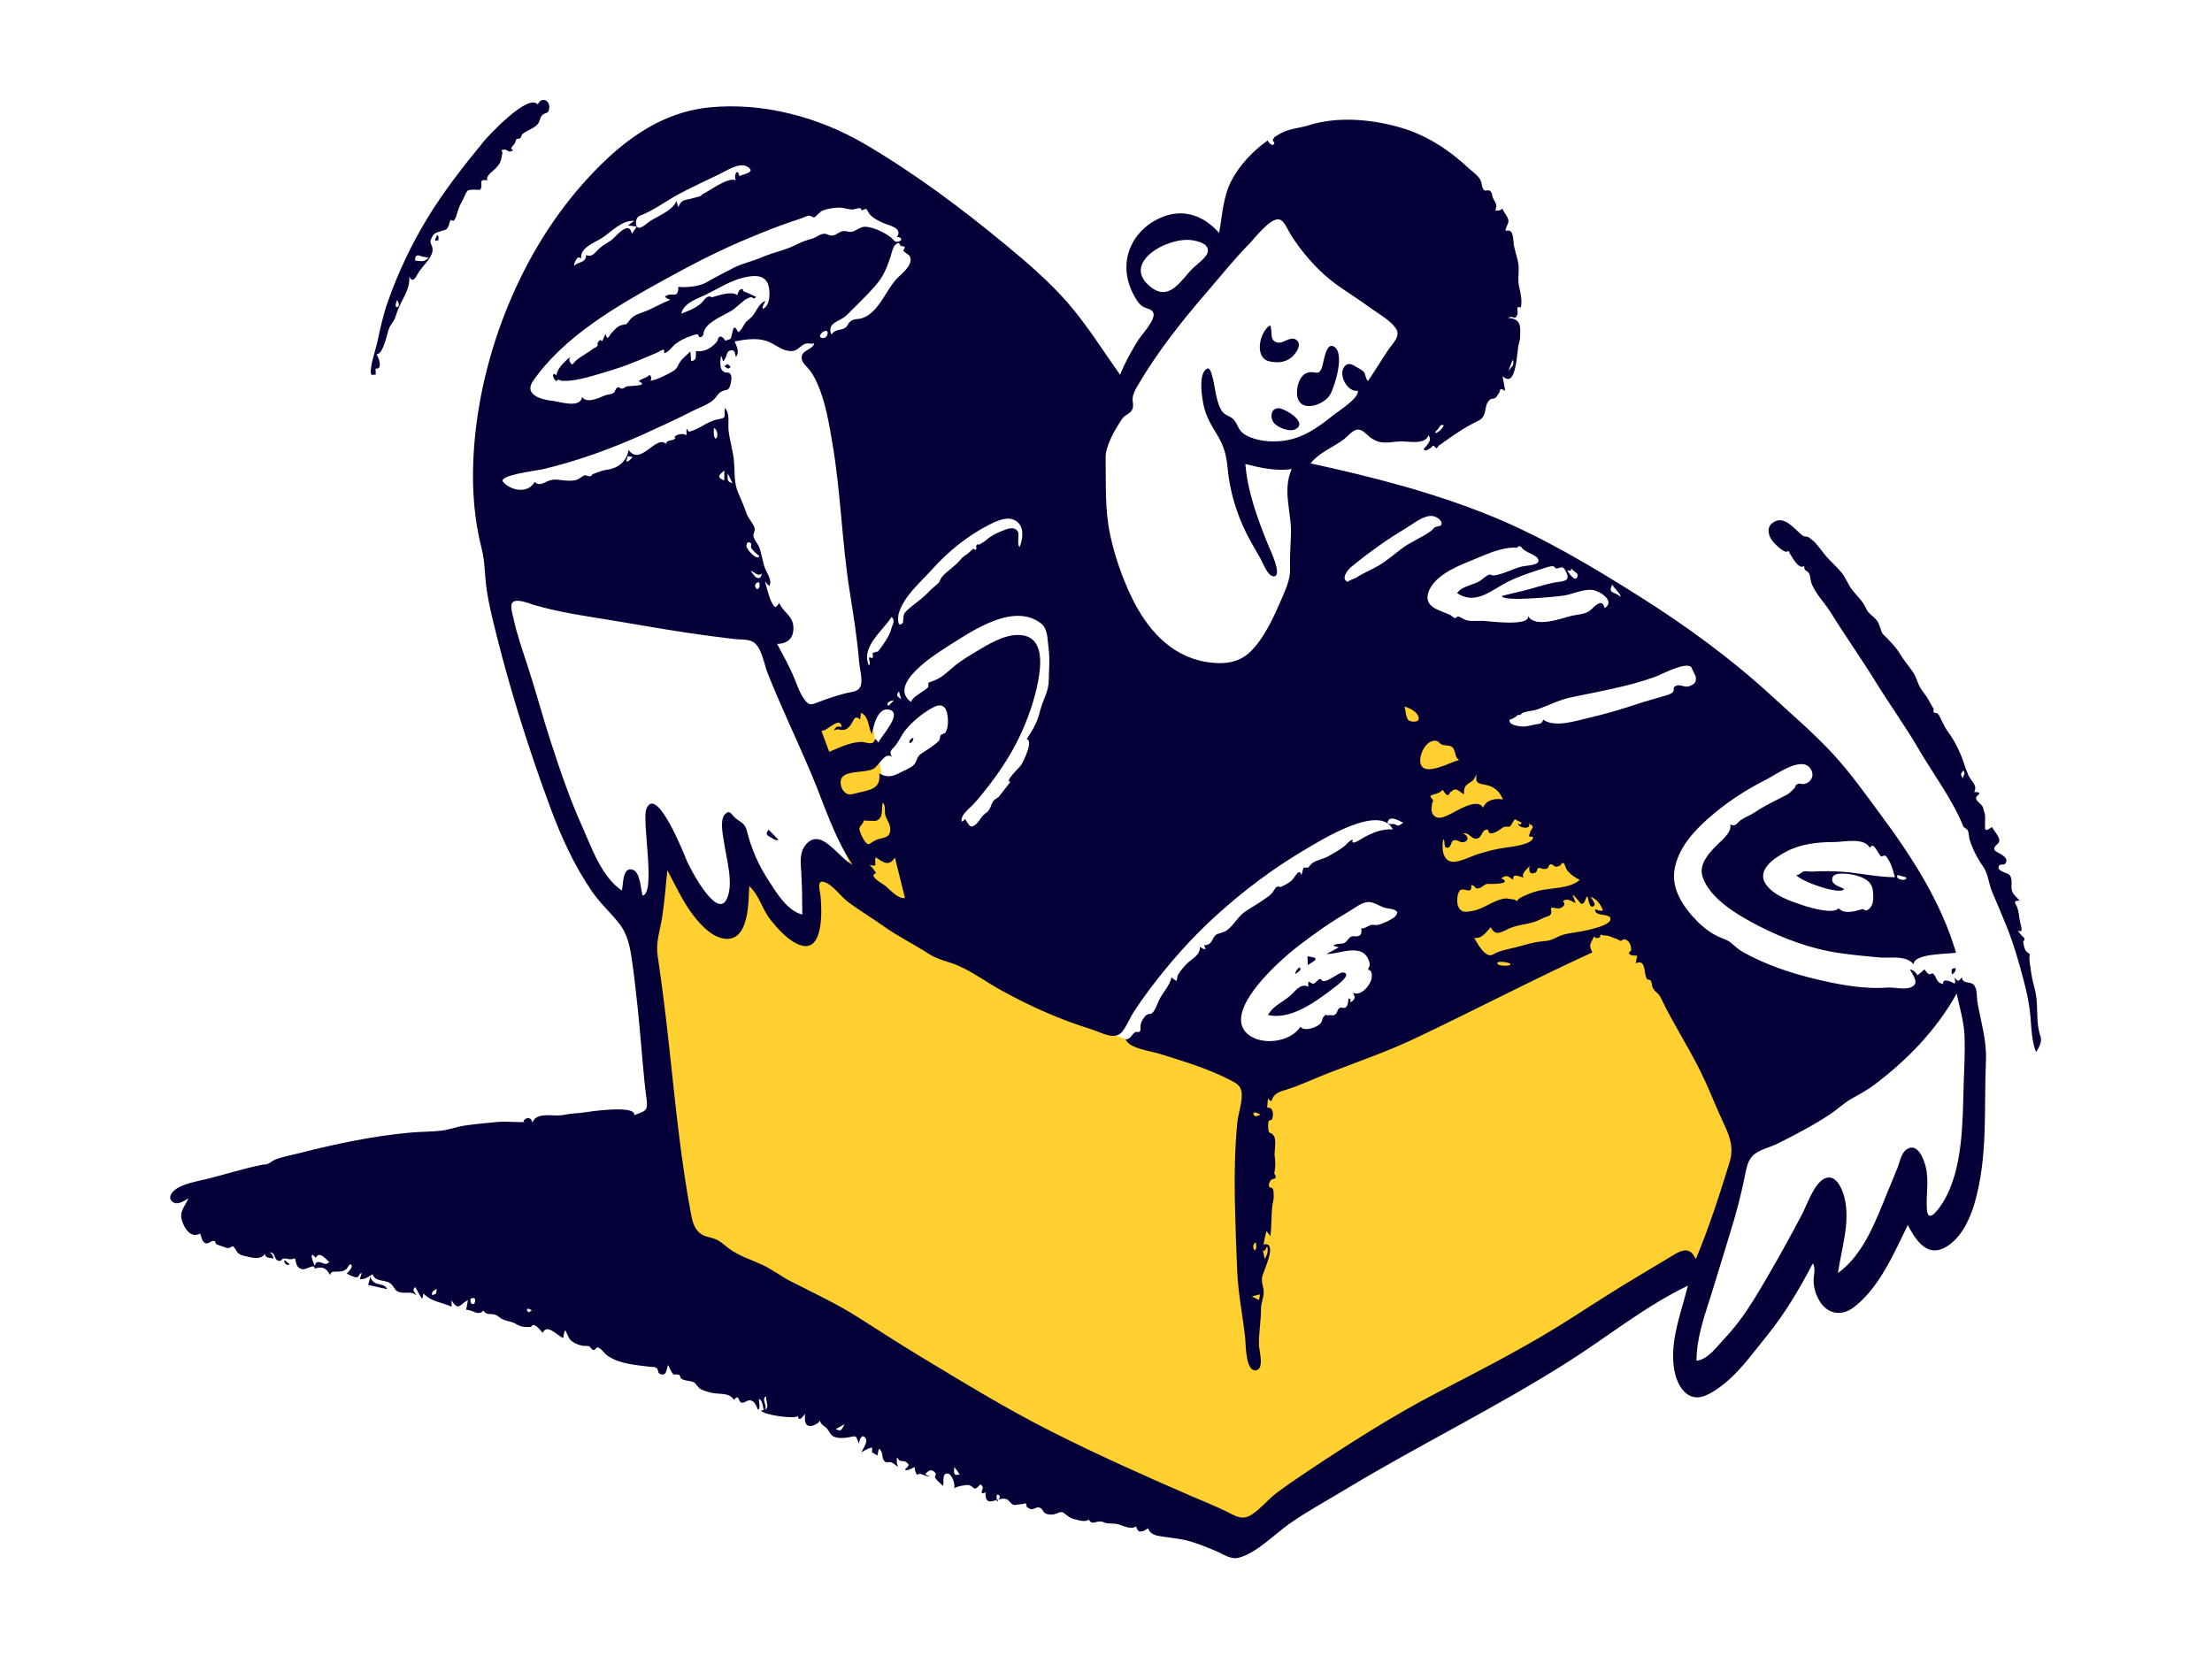
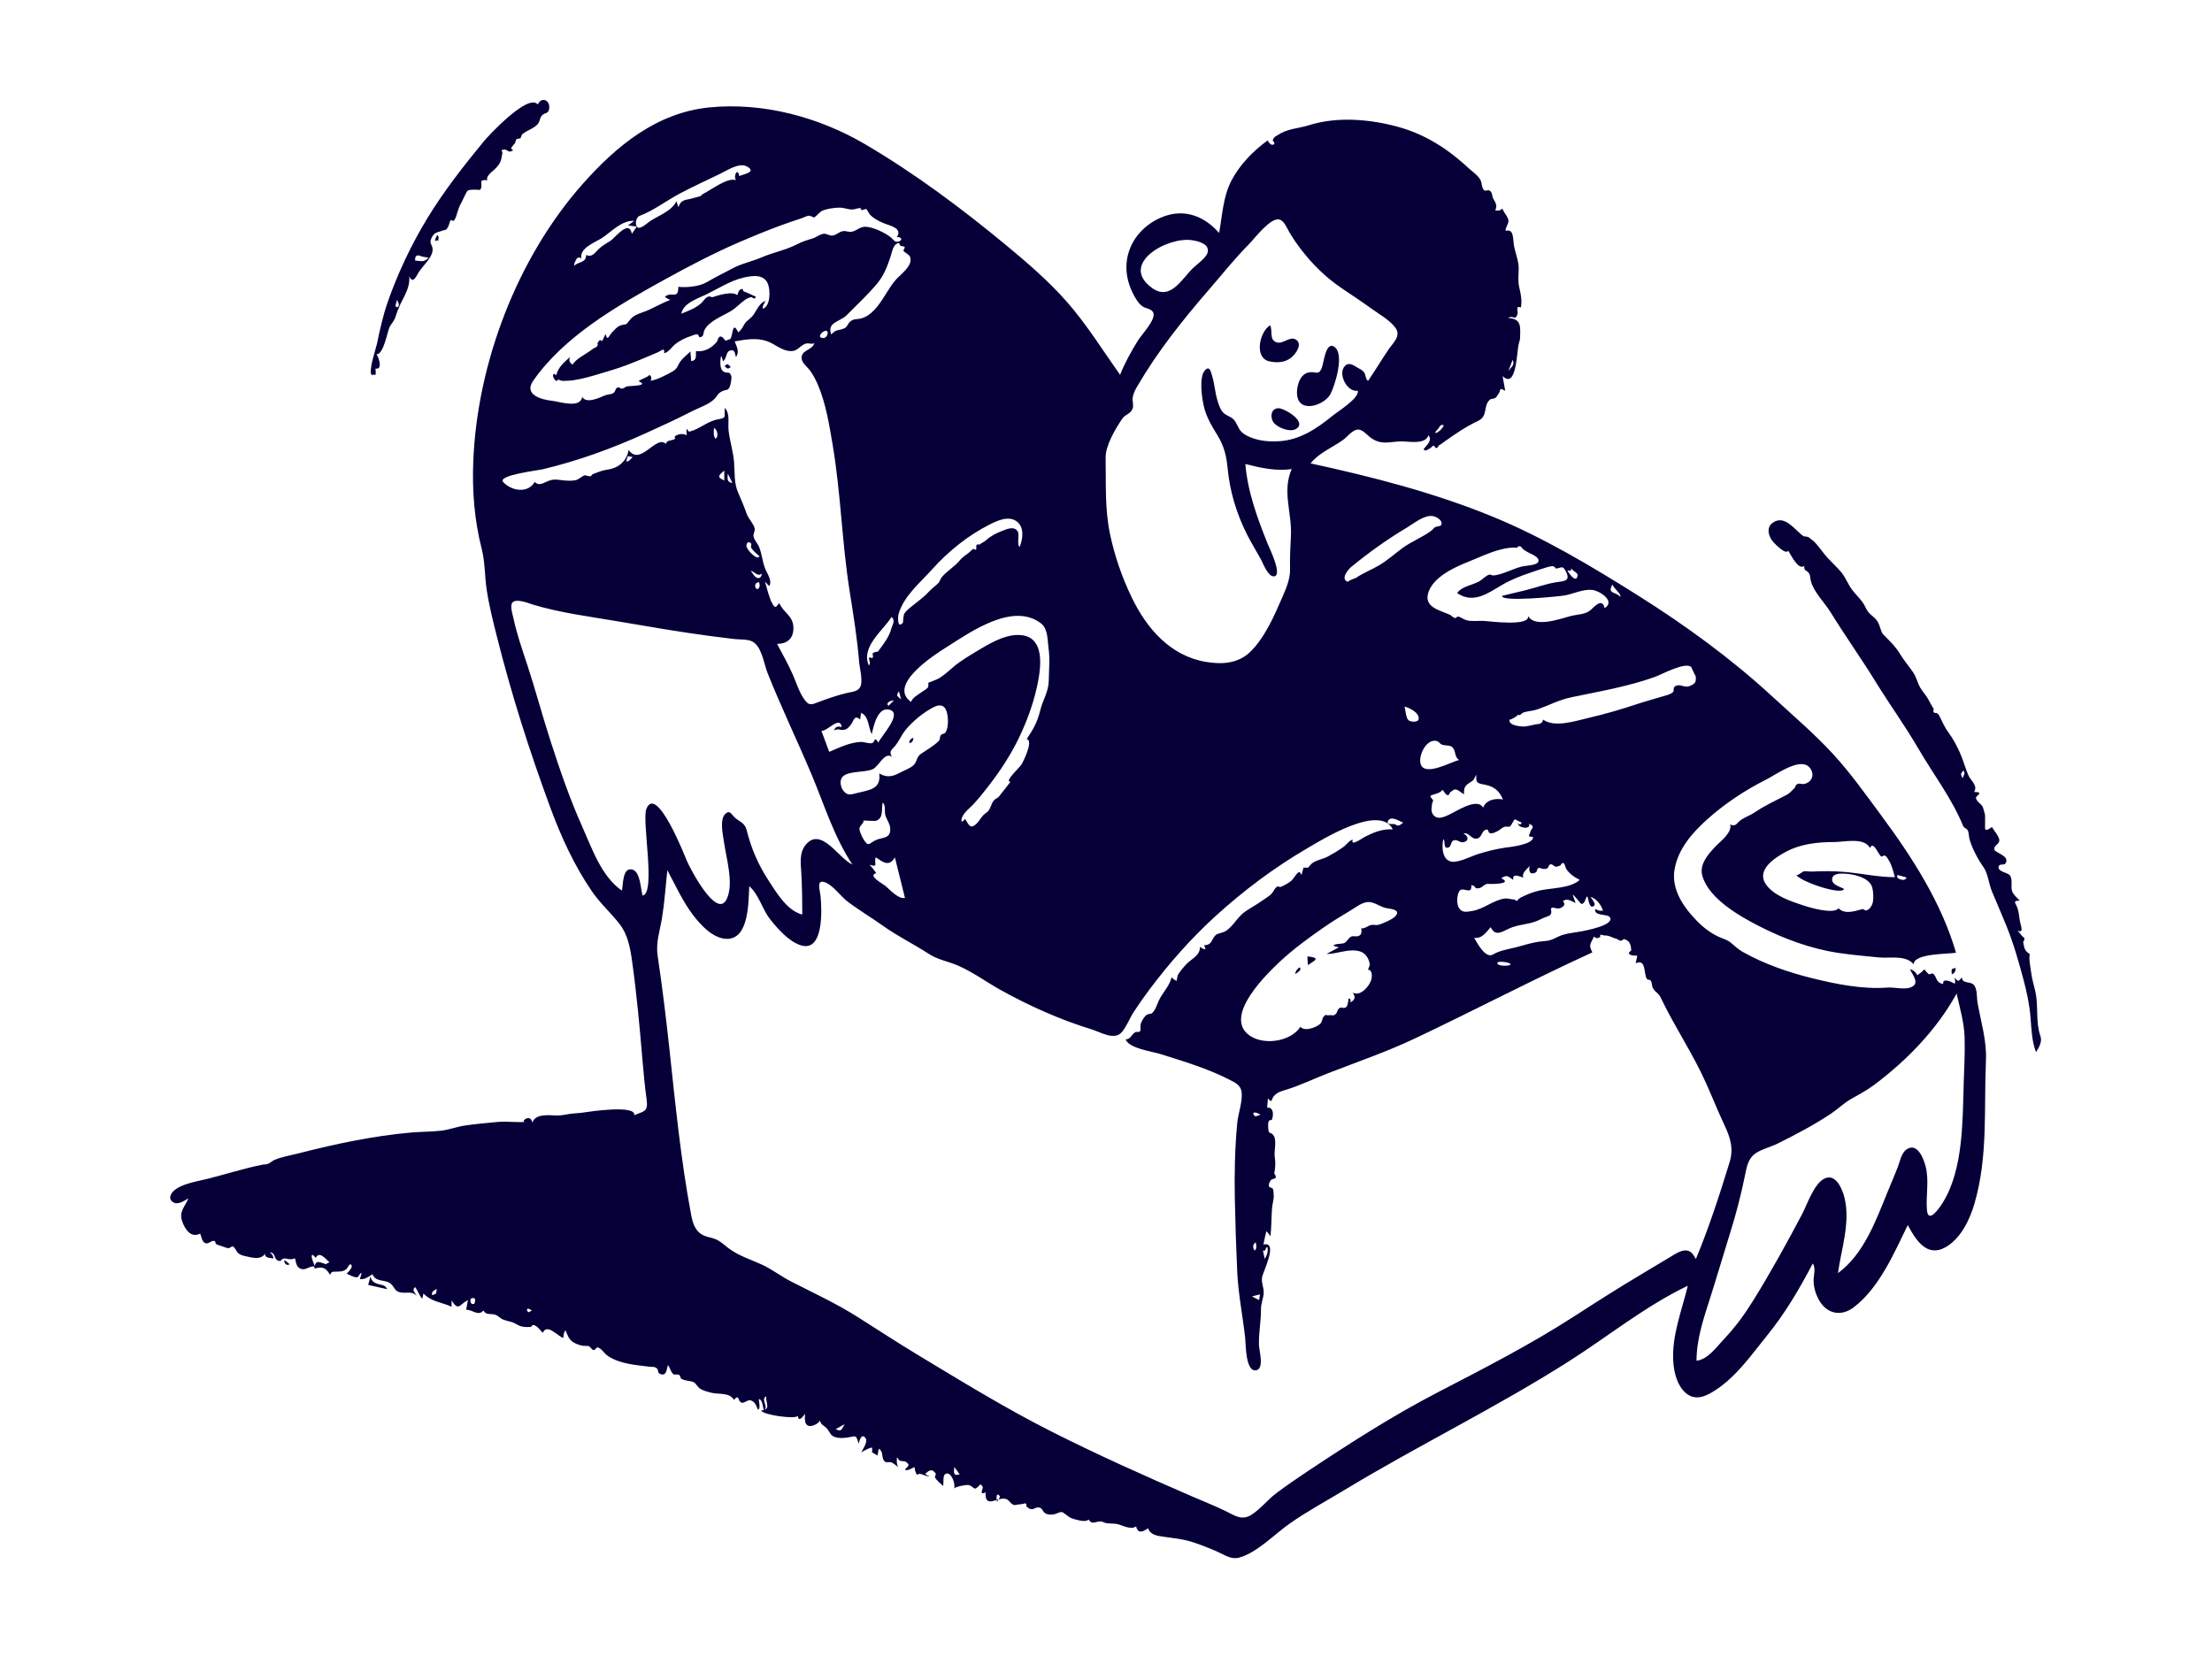
<svg xmlns="http://www.w3.org/2000/svg" width="414" height="310" viewBox="0 0 414 310" fill="none">
-   <path fill-rule="evenodd" clip-rule="evenodd" d="M119.324 170.539C121.317 185.464 123.31 200.39 125.304 215.315L126.913 227.368C127.116 228.889 126.924 231.889 127.699 233.25C127.972 233.731 128.691 233.959 129.219 234.242C131.038 235.217 132.857 236.192 134.676 237.167C150.061 245.414 165.447 253.661 180.831 261.907C195.597 269.822 210.362 277.737 225.127 285.651C226.655 286.47 229.127 288.607 230.776 288.044C232.344 287.509 233.947 286.189 235.37 285.357C238.103 283.758 240.835 282.159 243.568 280.56C260.102 270.886 276.637 261.211 293.171 251.537C299.993 247.545 306.815 243.554 313.637 239.562C315.503 238.47 317.37 237.378 319.237 236.286C320.213 235.715 320.34 235.735 320.724 234.765C322.16 231.141 322.826 226.989 323.842 223.228C324.962 219.084 326.083 214.939 327.203 210.795C327.702 208.946 327.468 208.707 326.653 206.922C325.041 203.388 323.429 199.855 321.817 196.322C318.239 188.481 314.661 180.639 311.082 172.797C309.635 169.626 306.15 167.394 303.641 165.062L264.681 128.848C263.691 127.928 262.701 127.008 261.712 126.088C261.549 131.617 260.455 137.56 262.06 142.901C264.694 151.666 267.327 160.43 269.961 169.195C271.234 173.432 272.507 177.668 273.78 181.904C274.016 182.691 275.456 185.813 275.071 186.505C274.858 186.889 273.039 187.277 272.645 187.426C270.953 188.069 269.261 188.712 267.568 189.355C262.853 191.146 258.137 192.937 253.422 194.728C249.181 196.339 244.94 197.949 240.699 199.56C239.261 200.107 237.572 201.118 236.053 201.034C234.695 200.958 233.15 200.287 231.835 199.949C229.524 199.355 227.212 198.76 224.901 198.165C220.36 196.998 215.819 195.83 211.279 194.663C206.17 193.349 201.856 189.49 197.488 186.635C189.979 181.726 182.469 176.817 174.961 171.908C173.241 170.784 173.235 170.143 172.55 168.091C171.011 163.48 169.471 158.869 167.931 154.258C167.109 151.796 166.098 149.324 165.478 146.803C164.454 142.643 163.846 138.337 163.035 134.131C162.791 132.862 162.546 131.592 162.301 130.323C159.157 131.597 156.012 132.872 152.867 134.146C152.411 134.331 150.19 134.881 149.993 135.334C149.867 135.62 150.528 136.918 150.623 137.196C153.23 144.907 155.838 152.617 158.446 160.327C159.266 162.753 160.086 165.178 160.906 167.603C158.946 164.528 156.986 161.453 155.026 158.378C153.486 163.549 151.946 168.722 150.406 173.894C146.766 169.7 143.125 165.507 139.485 161.313C138.225 165.507 136.965 169.7 135.705 173.894C131.785 168.722 127.864 163.549 123.944 158.378C123.478 161.077 123.012 163.776 122.546 166.474C122.405 167.289 122.433 169.626 121.89 170.271C121.443 170.802 120.155 170.539 119.324 170.539Z" fill="#FFD02F" />
  <path fill-rule="evenodd" clip-rule="evenodd" d="M367.53 202.803C367.31 209.829 367.463 218.95 363.612 225.127C362.99 226.124 360.884 229.229 360.649 226.497C360.419 223.815 361.08 221.159 360.425 218.446C360.075 216.994 358.896 213.823 356.882 215.134C355.856 215.803 355.586 217.453 355.184 218.495C354.59 220.036 353.925 221.552 353.3 223.082C351.116 228.421 348.852 234.792 343.997 238.325C344.633 233.721 346.365 228.806 345.2 224.152C344.804 222.566 343.602 219.67 341.532 220.599C339.515 221.505 338.208 225.545 337.256 227.344C334.37 232.798 331.419 238.15 328.17 243.4C326.536 246.042 324.771 248.455 322.632 250.714C321.295 252.128 319.628 254.516 317.521 254.726C317.521 250.699 318.848 246.809 320.06 243.016C321.364 238.939 322.552 234.826 323.831 230.741C324.941 227.197 325.852 223.68 326.591 220.046C326.897 218.543 327.139 216.987 328.422 216.016C329.575 215.144 331.397 214.729 332.684 214.088C336.061 212.403 339.534 210.586 342.671 208.492C343.959 207.632 345.068 206.522 346.417 205.751C347.954 204.872 349.388 204.133 350.81 203.062C356.945 198.442 362.475 192.759 366.202 185.994C366.807 188.712 367.608 191.368 367.697 194.169C367.787 197.042 367.621 199.933 367.53 202.803ZM317.04 235.097C316.059 233.443 314.564 234.12 313.247 234.918C311.203 236.155 309.153 237.384 307.099 238.606C302.919 241.093 298.815 243.71 294.731 246.35C286.417 251.723 277.812 256.121 269.047 260.669C260.575 265.064 252.438 270.295 244.5 275.582C242.593 276.852 240.698 278.153 238.867 279.531C237.241 280.754 235.94 282.472 234.229 283.561C232.446 284.694 231.221 283.774 229.516 282.938C227.384 281.892 225.162 281.016 222.983 280.073C214.188 276.266 205.368 272.314 196.812 267.994C188.308 263.699 180.251 258.751 172.103 253.837C168.222 251.496 164.408 249.008 160.58 246.581C156.507 243.999 152.29 242.065 148.017 239.87C146.126 238.898 144.451 237.58 142.51 236.696C140.468 235.768 138.312 235.102 136.484 233.763C135.665 233.163 134.973 232.445 134.037 232.021C133.268 231.672 132.395 231.613 131.635 231.243C130.09 230.49 129.648 228.962 129.349 227.372C127.425 217.166 126.402 206.678 125.287 196.358C124.66 190.556 123.961 184.775 123.095 179.003C122.704 176.4 123.49 174.384 123.902 171.853C124.384 168.896 124.574 165.877 124.896 162.9C126.419 165.715 127.735 168.67 129.672 171.24C131.099 173.133 133.538 175.818 136.167 175.755C140.253 175.656 140.066 168.659 140.231 165.882C142.092 167.54 142.656 170.242 144.201 172.169C145.612 173.928 147.531 176.11 149.697 176.897C154.258 178.556 153.819 170.104 153.568 167.707C153.442 166.505 152.762 164.603 154.375 165.151C155.861 165.656 157.307 167.748 158.555 168.708C160.714 170.368 163.082 171.747 165.296 173.332C168.043 175.298 171.008 176.718 173.809 178.549C175.561 179.694 177.472 179.952 179.382 180.794C182.18 182.028 184.652 183.867 187.315 185.346C192.59 188.275 198.441 190.901 204.21 192.666C206.076 193.237 208.564 194.848 209.979 193.193C210.851 192.175 211.424 190.619 212.164 189.478C213.101 188.033 214.095 186.626 215.127 185.247C218.797 180.349 222.87 175.724 227.394 171.592C232.656 166.786 238.41 162.461 244.565 158.859C247.21 157.311 258.252 150.374 260.68 155.256C258.685 155.132 256.956 155.86 255.25 156.772C254.834 156.995 252.688 158.526 253.19 157.177C252.566 157.293 252.019 158.105 251.547 158.466C250.731 159.09 249.493 159.811 248.548 160.327C247.614 160.838 246.46 160.963 245.608 161.582C245.298 161.808 245.109 162.174 244.812 162.419L243.962 162.425C243.835 162.895 243.708 163.365 243.581 163.835C243.1 162.297 242.415 164.297 241.612 164.947C241.129 165.337 240.365 165.739 239.797 165.991C239.372 166.18 239.307 165.742 238.894 166.075C238.528 166.371 238.295 167.022 237.901 167.392C237.417 167.846 236.798 168.199 236.26 168.586C235.227 169.329 234.135 169.911 233.089 170.615C231.682 171.562 230.944 173.19 229.578 174.18C228.931 174.649 227.926 174.704 227.576 175.004C226.697 175.758 226.987 176.901 225.349 176.951C225.498 177.189 225.587 177.448 225.618 177.726C225.228 177.659 224.881 177.498 224.577 177.242C224.645 178.873 223.038 179.455 222.075 180.46C221.52 181.038 220.828 181.852 220.437 182.549C220.372 182.666 220.247 183.595 220.22 183.608C220.072 183.679 219.167 182.885 219.252 182.952C219 184.459 217.539 185.884 216.899 187.279C216.562 188.014 216.22 189.196 215.556 189.713C215.375 189.853 214.82 189.706 214.361 190.195C214.024 190.553 213.635 191.215 213.498 191.69C213.407 192.008 213.517 192.829 213.386 193.019C213.146 193.367 212.772 193.018 212.395 193.275C211.7 193.751 211.682 194.494 210.665 194.591C211.366 196.293 215.601 196.818 217.141 197.302C221.494 198.67 226.062 200.036 230.131 202.131C231.184 202.673 232.18 203.119 232.366 204.368C232.626 206.105 231.74 208.414 231.57 210.169C231.112 214.907 231.018 219.785 231.114 224.543C231.205 229.05 231.351 233.6 231.562 238.102C231.756 242.275 232.599 246.367 233.054 250.511C233.179 251.649 233.096 256.778 235.055 256.52C236.69 256.304 235.658 252.801 235.627 251.796C235.558 249.573 236.027 247.304 236.007 245.061C235.998 243.983 236.47 243.054 236.516 242.023C236.561 241.003 236.053 240.198 236.205 239.141C236.352 238.127 239.354 232.294 236.47 232.978C236.639 232.144 236.787 231.303 237.01 230.482C237.318 230.758 237.567 231.082 237.754 231.451C238.011 229.659 237.925 227.871 238.085 226.079C238.156 225.267 238.486 224.377 238.373 223.559C238.394 223.219 238.351 222.886 238.244 222.56C238.066 222.373 237.847 222.274 237.586 222.265C237.449 221.816 237.413 221.693 237.657 221.253C237.762 220.955 237.969 220.769 238.279 220.695C238.871 220.625 238.938 220.286 238.482 219.677C238.72 218.476 238.751 217.718 238.579 216.519C238.434 215.513 238.966 213.563 238.424 212.667C237.792 211.619 237.478 212.635 237.36 211.182C237.335 210.875 237.315 210.234 237.439 209.928C237.575 209.594 237.982 209.731 238.035 209.612C238.389 208.805 238.412 207.215 237.159 207.353C237.208 206.777 237.257 206.2 237.306 205.624C238.211 206.664 237.895 205.783 238.408 205.205C239.1 204.426 239.776 204.292 240.764 203.983C243.398 203.163 245.936 201.929 248.51 200.928C253.96 198.807 259.512 196.914 264.802 194.408C275.93 189.136 286.837 183.415 298.032 178.283C297.233 176.801 297.73 176.728 298.315 175.337C299.095 175.878 298.931 175.501 299.486 175.467C299.436 175.003 299.58 174.863 299.92 175.047C300.19 175.13 300.466 175.159 300.75 175.135C301.443 175.254 302.01 175.634 302.64 175.779C302.846 175.931 303.074 176.045 303.321 176.122C303.544 176.071 303.734 175.961 303.891 175.792C304.911 175.981 305.254 176.748 305.299 177.858C305.307 178.051 304.715 178.249 304.884 178.509C305.18 178.963 305.978 178.855 306.434 178.912C306.334 179.384 306.234 179.855 306.134 180.326C308.136 179.403 307.614 182.29 308.221 183.238C308.39 183.503 308.767 183.291 308.963 183.598C309.218 183.998 309.141 184.564 309.359 184.963C309.852 185.864 310.345 185.754 310.836 186.786C313.402 192.175 316.815 197.195 319.279 202.699C320.451 205.318 321.509 207.983 322.733 210.579C323.86 212.969 324.504 215.001 323.701 217.611C321.838 223.665 319.846 229.829 317.406 235.677C317.284 235.484 317.162 235.29 317.04 235.097ZM187.129 280.287C186.955 280.584 186.78 280.881 186.605 281.178C186.217 278.949 187.251 279.983 187.129 280.287ZM178.914 276.113C178.355 275.946 178.597 275.033 178.615 274.643C178.969 275.083 179.316 275.533 179.611 276.017C179.379 276.049 179.146 276.081 178.914 276.113ZM156.4 267.545C156.988 267.216 157.411 266.98 158.078 266.606C157.4 267.925 157.4 267.925 156.4 267.545ZM120.98 151.412C120.081 153.614 122.821 167.208 120.27 167.651C119.904 166.458 119.859 163.173 118.344 162.781C116.466 162.294 116.651 165.676 116.394 166.722C112.537 164.043 110.824 158.869 108.981 154.768C106.633 149.542 104.784 144.106 103.019 138.66C101.51 134.004 100.262 129.266 98.737 124.618C97.779 121.698 96.746 118.772 96.102 115.762C95.962 115.109 95.412 113.451 95.879 112.829C96.559 111.926 99.007 112.961 99.796 113.198C104.913 114.735 110.222 115.397 115.479 116.29C121.32 117.282 127.149 118.307 133.025 119.076C134.494 119.269 135.963 119.451 137.433 119.628C138.386 119.742 139.83 119.628 140.735 120.054C142.568 120.918 142.958 124.222 143.639 125.937C146.179 132.332 149.168 138.526 151.843 144.864C154.252 150.574 156.078 156.648 159.541 161.847C156.959 160.703 153.685 154.66 150.799 158.143C149.559 159.641 149.871 161.615 149.971 163.407C150.114 165.999 150.159 168.61 150.159 171.206C147.335 170.473 145.437 167.272 143.955 165.005C141.929 161.908 140.654 158.99 139.757 155.439C139.368 153.902 138.338 153.864 137.423 152.944C136.835 152.353 136.54 151.556 135.696 152.416C134.636 153.497 135.341 156.491 135.524 157.767C135.959 160.805 137.385 165.479 135.999 168.333C134.128 172.185 129.115 162.493 128.528 161.093C128.229 160.381 122.896 146.717 120.98 151.412ZM117.478 85.403C117.793 85.451 118.109 85.499 118.425 85.548C118.17 85.772 117.641 86.559 117.208 86.351C117.298 86.035 117.388 85.719 117.478 85.403ZM134.207 81.819C134.108 81.927 134.009 82.035 133.91 82.144C133.457 81.579 133.617 80.755 133.617 80.101C134.216 80.462 134.362 81.184 134.207 81.819ZM135.559 88.091V89.938C134.305 89.395 134.28 89.115 135.559 88.091ZM137.082 90.44C136.203 90.199 136.098 90.005 136.222 88.657C136.586 89.412 136.826 89.91 137.082 90.44ZM142.14 104.123C141.772 105.069 139.619 102.815 139.698 102.14C139.773 101.496 140.104 101.304 140.56 101.718C140.711 101.855 140.487 102.35 140.583 102.522C140.93 103.145 141.631 103.654 142.14 104.123ZM142.164 109.823C141.625 111.167 140.663 109.05 142.072 108.992C142.165 109.263 142.196 109.539 142.164 109.823ZM141.118 107.703C140.909 107.425 140.706 107.143 140.509 106.856C141.235 107.003 141.811 108.059 142.577 107.354C142.486 108.428 141.722 108.458 141.118 107.703ZM94.182 90.24C93.015 88.968 100.626 88.075 101.544 87.856C108.208 86.27 114.499 83.975 120.729 81.158C123.701 79.814 126.658 78.454 129.56 76.965C130.814 76.322 132.532 75.777 133.578 74.811C134.326 74.122 134.296 73.601 135.267 73.191C136.091 72.843 136.133 73.171 136.51 72.542C136.737 72.165 136.994 70.782 136.861 70.373C136.499 69.256 135.964 70.161 135.214 69.392C134.673 68.837 134.804 67.259 134.952 66.606C135.143 66.917 135.253 67.255 135.283 67.619C136.097 67.218 135.769 65.842 136.66 65.616C137.598 65.379 137.501 66.109 137.746 66.855C138.456 65.815 137.887 64.928 137.503 63.913C139.455 63.548 141.552 63.194 143.487 63.843C144.886 64.311 146.083 65.463 147.561 65.686C149.007 65.903 149.285 65.218 150.352 64.524C151.217 63.959 151.961 64.624 152.406 64.198C152.132 65.636 149.77 65.439 150.061 67.237C150.192 68.046 151.184 68.772 151.636 69.402C152.204 70.192 152.656 71.065 153.043 71.956C154.546 75.419 155.189 79.437 155.819 83.141C157.376 92.281 157.573 101.603 159.037 110.773C159.735 115.141 160.434 119.511 160.797 123.922C160.887 125.025 161.562 127.526 161.01 128.587C160.543 129.483 159.505 129.486 158.594 129.702C156.81 130.125 155.136 130.7 153.425 131.337C151.891 131.908 151.446 132.258 150.461 130.818C149.509 129.424 149.038 127.762 148.357 126.234C147.489 124.287 146.441 122.409 145.434 120.53C147.411 120.53 148.549 119.465 148.497 117.459C148.44 115.237 146.61 114.71 145.855 112.884C145.121 113.836 145.06 113.863 144.537 112.959C143.939 111.927 143.535 110.037 143.169 108.865C143.431 109.144 143.693 109.423 143.954 109.701C144.614 108.795 143.58 107.365 143.235 106.512C142.701 105.193 142.607 103.768 142.101 102.453C141.825 101.736 141.186 101.171 141.029 100.422C140.925 99.921 141.344 99.444 141.244 98.936C141.071 98.05 140.068 97.1 139.756 96.199C139.276 94.814 138.754 93.594 138.159 92.244C137.353 90.417 137.54 88.499 137.393 86.555C137.24 84.539 136.593 82.61 136.364 80.602C136.206 79.215 136.701 77.469 135.65 76.358C135.527 78.205 136.057 78.176 134.319 78.508C132.341 78.886 130.906 80.358 129.036 80.797C128.65 80.887 128.369 79.206 128.52 81.5C127.622 80.838 125.708 81.659 126.422 82.052C125.881 82.63 124.814 82.23 124.636 83.097C122.796 81.311 119.845 87.39 117.654 84.219C117.292 86.368 115.734 87.638 113.641 87.923C112.589 88.065 111.94 88.415 111.007 88.73C110.817 88.794 110.748 89.066 110.523 89.139C110.18 89.251 109.677 88.914 109.43 88.98C108.928 89.113 108.368 89.773 107.667 89.905C106.862 90.055 105.984 89.986 105.178 89.893C104.171 89.776 103.728 89.657 102.742 89.989C101.855 90.287 100.905 91.121 100.081 90.212C98.788 92.446 95.705 91.9 94.182 90.24ZM153.97 63.283C152.991 63.166 153.671 62.325 154.124 62.073C155.356 61.388 155.027 63.409 153.97 63.283ZM99.779 71.299C105.523 63.025 115.348 57.341 123.993 52.557C128.715 49.945 133.535 47.413 138.493 45.274C140.958 44.212 143.451 43.19 145.969 42.257C147.313 41.758 148.673 41.305 150.034 40.853C150.411 40.729 151.095 40.346 151.489 40.384C151.421 40.377 152.468 40.661 152.263 40.751C152.937 40.458 153.258 39.693 154.051 39.387C154.942 39.044 156.078 38.901 157.032 38.87C157.877 38.843 158.608 39.191 159.413 39.218C159.942 39.236 160.391 38.985 160.909 38.948C161.174 38.93 161.151 39.326 161.31 39.349C161.38 39.359 162.085 39.094 162.092 39.099C162.349 39.264 162.577 39.907 162.809 40.158C163.475 40.879 164.453 41.381 165.341 41.76C166.423 42.221 169.06 42.685 167.838 44.392C168.706 44.267 169.11 45.05 168.023 45.249C167.434 45.356 167.182 44.818 166.745 44.451C165.735 43.604 163.283 42.398 161.828 42.452C161.009 42.483 160.377 43.103 159.622 43.328C158.879 43.55 158.511 43.206 157.859 43.261C157.097 43.324 156.607 43.968 155.88 44.082C155.2 44.189 154.821 43.726 154.214 43.759C153.491 43.797 152.791 44.423 152.102 44.634C151.005 44.968 150.199 45.197 149.128 45.752C147.052 46.827 144.734 47.236 142.595 48.161C140.885 48.902 138.945 49.291 137.363 50.11C135.603 51.019 133.835 51.925 132.112 52.914C130.867 53.628 128.336 53.874 126.963 53.692C126.943 56.216 125.699 54.447 124.445 55.552C124.742 55.813 125.079 56.005 125.455 56.128C124.096 56.67 122.84 57.344 121.524 57.967C120.163 58.611 118.712 58.753 117.818 59.971C116.995 61.094 117.273 60.515 116.045 60.957C115.481 61.16 114.991 61.779 114.585 62.194C113.887 62.909 113.732 63.991 113.334 62.522C113.217 62.701 112.759 63.841 112.67 63.87C112.171 63.341 112.099 63.968 111.82 64.193C111.967 64.68 111.757 65 111.19 65.151C110.903 65.364 110.612 65.573 110.319 65.777C109.253 66.515 107.898 67.148 107.147 68.247C106.594 67.921 106.389 67.359 106.726 66.785C105.669 67.758 104.408 68.757 104.122 70.254C103.99 70.128 103.837 70.036 103.663 69.98C103.234 70.269 103.793 71.132 104.065 71.326C105.252 70.865 103.768 71.032 104.566 71.106C104.793 71.127 105.027 71.297 105.278 71.3C106.013 71.31 106.704 71.275 107.433 71.163C109.041 70.915 110.621 70.454 112.178 69.992C113.873 69.489 115.569 68.987 117.226 68.369C118.591 67.861 119.934 67.295 121.276 66.73C121.812 66.505 122.347 66.276 122.884 66.052C123.904 65.627 124.441 64.928 124.299 66.125C125.111 65.99 125.814 64.845 126.438 64.377C127.315 63.72 128.301 63.23 129.34 62.894C129.761 62.758 130.07 62.586 130.505 62.584C130.718 62.584 130.846 63.185 130.98 63.152C131.913 62.926 131.488 62.41 131.907 61.667C132.824 60.043 135.294 59.145 136.81 58.222C137.773 57.637 138.456 56.849 139.345 56.2C139.761 55.897 140.063 55.763 140.499 55.634C140.832 55.536 141.241 56.301 141.458 55.532C140.682 55.215 140.042 54.825 139.296 54.594C138.768 54.43 139.401 53.869 138.564 54.203C138.228 54.337 138.113 54.986 137.989 55.258C137.055 54.425 134.427 55.288 133.318 55.637C133.242 55.661 132.9 55.481 132.738 55.492C132.098 55.534 131.653 56.395 131.231 56.765C130.111 57.75 128.896 58.162 127.517 58.724C127.884 56.722 130.581 55.902 132.156 55.135C134.458 54.014 136.601 52.582 139.121 51.979C140.799 51.577 143.023 51.254 143.748 53.202C144.182 54.37 144.237 57.271 142.769 57.81C142.614 57.265 143.11 56.799 143.26 56.326C141.799 56.883 141.558 58.636 140.448 59.55C139.825 60.064 139.601 60.229 139.3 60.725C139 61.218 138.857 61.678 138.155 62.203C137.008 59.77 137.202 63.102 136.62 63.52C136.854 63.352 135.672 63.843 135.813 63.791C135.759 63.812 135.244 62.979 134.91 62.996C134.302 63.028 134.419 63.696 134.126 64.032C133.134 65.171 131.851 65.917 130.254 65.738C130.216 66.548 130.467 67.515 129.359 67.589L129.214 65.794C128.611 66.403 127.818 66.981 127.327 67.686C126.769 68.488 126.829 68.982 125.902 69.517C124.935 70.076 122.876 71.177 121.724 71.272C122.009 70.869 121.958 70.504 121.574 70.18C120.994 70.776 120.139 70.835 119.523 71.373C121.663 72.266 117.878 72.22 117.398 72.321C117.077 72.389 116.796 72.681 116.471 72.747C116.039 72.835 115.983 72.381 115.611 72.525C115.066 72.735 115.287 73.329 114.718 73.628C114.308 73.843 113.615 73.84 113.153 74.044C112.053 74.53 109.71 75.607 108.966 74.301C108.589 76.543 104.742 75.178 103.317 75.027C101.367 74.82 97.969 73.906 99.779 71.299ZM107.972 48.361C108.248 48.126 108.524 48.143 108.8 48.413C108.416 46.385 111.391 45.4 112.69 44.537C114.412 43.393 116.439 41.173 118.692 41.349C118.308 41.633 117.924 41.918 117.541 42.202C118.089 42.273 118.636 42.344 119.184 42.415C118.875 42.868 118.566 43.32 118.256 43.773C117.751 40.99 115.112 44.503 114.348 45.015C113.579 45.531 112.812 45.915 112.129 46.543C111.452 47.166 110.841 48.287 109.721 47.727C109.619 49.316 108.34 48.885 107.455 49.766C107.418 49.213 107.734 48.823 107.972 48.361ZM119.663 40.428C122.386 39.409 124.758 37.526 127.325 36.181C129.776 34.895 132.278 33.741 134.77 32.542C136.034 31.934 138.35 30.361 139.796 31.162C141.746 32.245 139.061 32.594 138.364 32.969C138.106 31.302 137.202 32.812 137.742 33.74C136.254 33.099 133.008 35.609 131.589 36.301C131.267 36.458 131.411 36.548 131.046 36.733C130.956 36.778 130.025 36.99 129.758 37.079C128.421 37.526 127.54 37.171 126.965 38.782C126.844 38.403 126.724 38.023 126.603 37.644C125.766 39.52 123.223 40.341 121.597 41.45C121.178 41.736 119.98 42.845 119.449 42.616C118.709 42.296 119.006 40.673 119.663 40.428ZM168.8 46.083C169.95 46.159 168.841 46.695 169.157 47.048C169.121 47.009 169.85 47.629 169.754 47.459C169.883 47.688 170.191 47.679 170.349 48.145C170.893 49.745 168.518 51.399 167.717 52.307C166.16 54.074 165.259 56.312 163.637 58.022C162.904 58.794 162.174 59.327 161.158 59.615C160.447 59.817 159.695 59.601 159.041 60.284C158.515 60.834 158.634 61.146 158.053 61.438C157.028 61.954 156.576 61.502 155.579 62.615C154.721 60.286 157.187 60.29 158.473 58.989C160.249 57.192 162.195 55.379 163.86 53.457C165.34 51.749 165.932 50.251 166.635 48.176C166.856 47.522 167.097 46.119 167.707 45.709C168.658 45.07 168.088 46.036 168.8 46.083ZM174.455 106.587C177.471 103.218 181.213 100.194 185.269 98.165C186.718 97.44 188.782 96.488 190.284 97.605C191.758 98.699 191.44 100.883 190.847 102.368C190.277 102.145 190.815 100.057 190.519 99.542C189.875 98.416 188.485 99.014 187.539 99.391C186.431 99.833 185.442 100.321 184.565 101.123C184.208 101.448 183.527 101.74 183.299 101.963C182.956 101.821 182.754 101.925 182.693 102.274C182.764 102.488 182.756 102.698 182.668 102.905C182.618 102.971 182.172 102.701 182.109 102.755C181.82 103.002 181.549 103.293 181.265 103.522C180.694 103.983 180.209 104.201 179.683 104.843C178.668 106.085 177.326 106.813 176.307 107.996C176.076 108.263 175.8 108.949 175.749 109.009C175.233 109.609 174.469 110.084 173.888 110.72C172.883 111.818 171.81 112.556 170.65 113.497C170.151 113.903 169.568 114.339 169.236 114.903C169.085 115.16 168.999 116.569 168.994 116.575C167.857 117.819 168.078 115.317 168.164 115.004C169.087 111.628 172.21 109.094 174.455 106.587ZM168.247 129.41C168.388 129.941 168.505 130.379 168.648 130.917C167.746 130.178 167.746 130.178 168.247 129.41ZM167.273 131.147C166.941 131.48 166.608 131.811 166.273 132.14C165.535 131.362 167.408 131.013 167.273 131.147ZM166.804 117.743C166.452 119.168 165.16 120.896 164.272 122.02C164.37 121.896 163.514 122.146 163.417 122.202C163.101 122.385 163.858 123.57 162.762 123.041C162.373 123.26 163.139 124.155 162.61 124.556C161.083 121.081 165.253 118.071 166.868 115.492C167.657 116.216 167.003 116.945 166.804 117.743ZM156.885 136.528C157.998 136.814 158.577 136.634 159.329 135.542C159.781 134.886 159.946 133.724 160.98 134.706L161.162 133.444C162.638 134.048 162.514 136.232 163.159 137.442C163.472 136.073 164.215 132.248 166.491 132.862C169.045 133.551 164.794 137.936 164.399 139.011C163.531 137.665 163.872 138.917 163.21 139.106C162.641 139.269 161.754 138.852 161.063 138.889C158.962 139.003 157.116 139.947 155.197 140.746C154.711 139.438 154.226 138.13 153.74 136.822C154.87 136.909 157.206 133.906 157.538 136.089C156.7 135.943 156.464 135.98 156.055 136.742C156.316 136.609 156.593 136.538 156.885 136.528ZM161.601 153.6C161.597 153.589 163.774 153.723 163.968 153.653C165.457 153.109 164.907 151.423 165.211 150.231C165.825 150.794 165.5 151.823 165.689 152.552C165.911 153.409 166.555 154.14 166.614 155.057C166.75 157.128 165.048 156.668 163.757 157.338C162.655 157.911 162.533 158.631 161.602 157.088C161.349 156.67 160.808 155.582 160.863 155.048C160.918 154.518 161.757 154.079 161.601 153.6ZM163.355 162.562L162.753 161.889C164.546 162.437 163.489 161.613 163.901 160.486C165.278 161.401 166.4 162.342 167.489 160.51L169.371 168.087C168.107 168.384 166.477 166.435 165.61 165.765C165.109 165.378 162.331 163.887 163.999 163.453C163.784 163.156 163.569 162.859 163.355 162.562ZM175.638 138.767C174.593 139.759 173.541 140.314 172.404 141.094C171.406 141.778 171.75 142.564 170.885 143.327C170.311 143.834 168.965 144.351 168.255 144.738C166.991 145.427 165.859 145.559 164.559 144.787C164.913 147.631 162.962 147.853 160.534 148.417C159.376 148.685 158.691 149.096 157.856 148.037C157.284 147.312 157.061 146 157.772 145.337C158.901 144.284 161.91 144.647 163.359 143.985C164.459 143.483 165.579 140.652 166.936 141.682C166.236 140.568 167.051 140.269 167.66 139.475C168.326 138.605 168.736 137.587 169.425 136.724C170.736 135.084 172.748 133.434 174.609 132.444C176.246 131.574 177.106 132.19 177.352 134.018C177.475 134.937 177.47 136.305 176.955 137.121C176.791 137.381 176.249 137.384 176.084 137.628C175.798 138.054 176.061 138.366 175.638 138.767ZM194.855 116.713C196.162 117.722 196.035 119.844 196.24 121.289C196.531 123.326 196.32 125.297 196.289 127.372C196.256 129.545 195.188 130.961 194.686 132.998C194.127 135.264 193.406 136.464 192.152 138.366C193.512 138.58 191.489 142.632 191.155 143.157C190.793 143.726 187.874 146.35 189.125 146.35C188.435 147.26 187.683 148.193 186.995 149.077C186.724 149.425 186.249 149.561 186.036 149.807C185.601 150.307 185.574 150.752 185.263 151.335C184.791 152.219 184.635 151.983 184.014 152.625C183.585 153.068 183.304 153.653 182.882 154.078C181.525 155.446 181.352 154.325 180.593 153.271C180.477 153.554 180.27 153.731 179.973 153.802C179.735 152.61 181.372 151.405 182.06 150.68C183.187 149.493 184.216 148.184 185.213 146.886C187.346 144.103 189.264 141.146 190.777 137.979C192.386 134.609 193.672 130.962 194.34 127.285C194.849 124.482 195.333 119.675 191.582 118.962C188.854 118.444 185.847 120.098 183.598 121.438C182.227 122.254 180.849 123.066 179.544 123.984C178.127 124.979 176.902 126.388 175.364 127.187C176.205 126.75 173.429 128.065 173.854 127.695C173.655 127.868 173.827 128.396 173.695 128.634C173.524 128.944 172.928 129.25 172.661 129.451C171.956 129.98 170.828 130.521 170.507 131.395C166.031 128.207 174.932 122.548 177.214 121.107C181.74 118.248 189.615 112.662 194.855 116.713ZM206.928 85.709C206.886 83.413 208.758 80.28 210.023 78.408C210.641 77.492 211.63 77.528 211.992 76.447C212.201 75.825 211.927 75.172 211.989 74.548C212.073 73.703 212.44 73.025 212.864 72.299C216.691 65.733 221.342 59.922 226.295 54.193C228.738 51.37 231.053 48.437 233.687 45.784C234.788 44.676 237.745 40.693 239.437 41.092C240.333 41.303 240.854 42.668 241.259 43.364C241.927 44.516 242.663 45.595 243.476 46.654C245.621 49.451 248.095 51.906 251.017 53.888C252.842 55.127 254.685 56.331 256.469 57.629C257.938 58.697 260.159 59.918 261.208 61.417C262.257 62.917 260.716 64.188 259.874 65.433C258.565 67.37 257.362 69.377 256.047 71.312C255.525 70.937 255.66 70.175 255.302 69.695C254.985 69.27 254.536 69.097 254.097 68.834C253.257 68.331 252.432 67.716 251.673 68.558C250.344 70.033 252.171 73.518 254.14 73.136C254.372 74.591 250.44 76.987 249.455 77.788C246.43 80.245 243.311 82.381 239.316 82.603C237.699 82.693 236.017 82.57 234.481 82.03C233.745 81.771 232.932 81.416 232.368 80.852C231.692 80.177 231.52 79.172 230.865 78.504C230.296 77.924 229.516 77.835 228.948 77.252C228.379 76.67 228.098 75.75 227.868 74.996C227.417 73.522 227.331 71.967 226.898 70.49C226.637 69.601 226.423 68.413 225.572 69.267C224.337 70.507 224.958 74.408 225.274 75.894C225.726 78.014 226.787 79.723 227.898 81.547C229.102 83.526 229.547 85.362 229.763 87.651C230.167 91.938 231.399 96.05 233.316 99.907C234.123 101.531 235.089 103.057 235.96 104.644C236.367 105.384 237.279 107.909 238.386 107.896C240.154 107.874 237.636 102.726 237.286 101.861C235.349 97.075 233.499 92.043 233.084 86.86C235.86 87.574 238.887 88.252 241.763 87.799C239.907 91.944 241.845 96.069 241.608 100.335C241.49 102.474 241.404 104.448 241.448 106.58C241.487 108.451 240.641 110.32 239.91 112.011C238.458 115.37 236.629 119.513 233.932 122.086C231.677 124.237 228.66 124.405 225.714 123.909C219.011 122.782 214.607 117.638 211.794 111.796C209.987 108.043 208.605 104.036 207.747 99.96C206.755 95.243 207.017 90.494 206.928 85.709ZM215.633 53.918C209.378 49.399 218.467 44.268 223.094 44.967C224.179 45.13 226.176 45.578 226.074 46.992C225.991 48.148 224.06 49.436 223.319 50.15C221.205 52.185 219.054 56.388 215.633 53.918ZM261.136 154.317C260.921 154.125 259.171 154.596 259.864 153.562C260.44 152.703 262.038 153.78 262.619 154.001C262.14 154.331 261.724 154.842 261.136 154.317ZM235.091 208.966C234.553 209.032 233.991 207.584 235.929 208.666C235.65 208.766 235.37 208.866 235.091 208.966ZM235.035 232.559C235.102 233.207 235.301 233.635 234.839 234.107C234.449 233.627 234.398 232.95 235.035 232.559ZM235.822 242.307C235.765 242.66 235.708 243.013 235.651 243.366C235.204 243.14 234.757 242.914 234.309 242.687C234.813 242.561 235.318 242.434 235.822 242.307ZM236.37 234.087C237.037 234.336 236.726 233.54 237.21 233.428C237.384 234.257 237.17 234.967 236.693 235.651C236.648 235.489 236.404 234.099 236.37 234.087ZM253.416 175.263C252.48 175.144 252.338 176.131 251.641 176.514C251.191 176.761 249.82 176.575 249.564 177.049C249.901 177.146 250.24 177.244 250.577 177.341C249.804 177.757 249.031 178.173 248.257 178.589C250.117 178.589 252.055 177.703 253.903 177.963C254.683 178.073 255.256 178.337 255.746 178.971C256.043 179.356 256.304 179.975 256.352 180.446C256.404 180.956 256.006 181.309 256.076 181.552C256.909 181.574 256.81 182.938 256.624 183.493C256.218 184.698 254.608 186.585 253.165 185.821C253.769 186.676 253.615 187.164 252.723 187.66C252.804 187.377 252.863 186.883 252.407 186.932C252.29 187.406 252.335 188.157 251.947 188.515C251.514 188.914 251.126 188.447 250.711 188.707C250.219 189.016 250.367 189.5 249.98 189.835C249.469 190.277 249.396 189.963 248.784 190.049C247.858 190.179 248.449 189.605 247.707 190.354C247.451 190.612 247.494 191.284 247.078 191.663C246.279 192.389 244.148 193.145 243.382 192.214C241.542 195.126 236.027 195.824 233.46 193.526C229.365 189.86 237 182.406 239.52 180.043C242.05 177.672 244.86 175.624 247.703 173.647C249.318 172.524 250.976 171.505 252.669 170.504C253.713 169.886 255.025 168.759 256.308 168.867C257.459 168.964 258.442 169.856 259.654 170.032C260.53 170.16 262.232 170.37 261.127 171.557C260.61 172.111 258.579 173.008 257.888 173.143C257.482 173.222 257.054 173.07 256.651 173.153C255.97 173.292 255.502 173.866 254.761 173.793C254.996 174.892 254.567 175.409 253.416 175.263ZM265.533 134.49C265.534 135.349 263.963 135.135 263.635 134.843C263.094 134.363 263.076 132.927 262.875 132.274C263.788 132.503 265.532 133.343 265.533 134.49ZM252.879 106.143C256.178 103.435 259.648 100.952 263.315 98.766C264.629 97.983 266.483 96.404 268.115 96.601C268.799 96.684 270.213 97.468 269.698 98.334C269.602 98.495 268.84 98.56 268.605 98.678C268.338 98.811 268.129 99.177 267.882 99.358C266.168 100.613 264.109 101.385 262.39 102.67C260.977 103.725 259.659 104.906 258.139 105.812C256.679 106.681 255.155 107.23 253.769 108.192C253.797 108.173 251.968 108.83 252.326 108.949C250.721 108.413 252.417 106.522 252.879 106.143ZM274.879 105.134C276.839 104.354 278.757 103.408 280.809 102.883C281.833 102.622 282.884 102.425 283.944 102.543C284.125 102.228 284.364 102.158 284.664 102.334C284.898 102.693 285.207 102.969 285.59 103.161C286.174 103.61 288.327 104.196 287.897 105.187C287.612 105.843 285.454 105.897 284.862 106.044C283.076 106.489 281.411 107.487 279.572 107.733C279.399 107.756 278.836 107.547 278.829 107.548C278.112 107.705 277.514 108.448 276.898 108.805C275.57 109.572 273.663 109.7 272.71 111.024C275.797 113.113 278.474 111.041 281.188 109.464C282.813 108.52 284.558 107.838 286.334 107.233C287.263 106.917 288.199 106.588 289.14 106.31C289.529 106.169 289.93 106.067 290.341 106.004C290.723 105.928 290.996 106.067 291.161 106.421C292.299 106.383 292.396 105.671 293.081 107C294.046 108.873 292.569 108.778 291.181 109.008C289.257 109.327 287.3 110.045 285.403 110.521C284.966 110.631 281.131 111.519 281.126 111.55C280.952 112.759 291.959 111.639 292.904 111.458C294.572 111.138 296.36 110.228 298.087 110.448C299.412 110.616 302.432 112.557 300.317 113.847C299.901 111.858 298.472 113.501 297.726 114.172C296.732 115.066 295.309 114.98 293.946 115.33C292.082 115.808 287.31 117.602 285.986 115.315C286.405 117.319 278.798 116.301 277.752 116.235C276.733 116.17 275.417 116.386 274.431 116.096C273.789 115.907 273.431 115.489 272.826 115.395C272.678 115.555 272.5 115.663 272.294 115.721C271.987 115.566 271.71 115.369 271.463 115.13C269.426 114.196 266.274 113.679 267.406 110.701C268.474 107.893 272.289 106.165 274.879 105.134ZM293.973 106.87C294.023 106.695 294.074 106.52 294.125 106.345C294.131 106.881 295.412 107.11 295.264 107.805C294.936 109.343 293.458 107.032 293.331 106.78C293.545 106.81 293.758 106.84 293.973 106.87ZM301.794 109.426C301.942 110.056 303.646 111.398 303.224 111.708C302.552 110.796 300.696 111.21 301.794 109.426ZM273.057 166.935C273.681 165.7 275.567 167.803 275.368 165.695C276.393 165.788 275.753 166.566 276.981 166.224C277.442 166.096 277.753 165.586 278.314 165.469C278.464 165.437 279.11 165.489 279.333 165.482C280.072 165.459 282.967 165.377 280.974 164.41C282.09 163.673 282.227 164.047 283.234 164.722C282.976 163.327 284.457 164.119 285.147 164.293C284.655 163.497 285.876 162.651 286.272 162.113C286.13 162.942 286.205 163.869 287.405 163.339C287.704 163.207 287.637 162.622 287.874 162.526C288.308 162.351 288.551 162.67 288.707 162.652C288.86 162.635 289.183 162.721 289.506 162.599C289.924 162.442 289.722 161.881 290.253 161.798C290.599 161.743 290.851 162.251 291.273 162.255C291.49 162.257 291.852 162.037 292.016 162.049C292.045 162.051 292.252 161.555 292.505 161.543C292.875 161.525 293.026 162.515 293.161 162.708C293.81 163.626 294.672 164.225 295.667 164.715C293.867 166.362 290.238 166.188 287.975 166.743C286.749 167.044 285.704 167.478 284.582 168.037C284.312 168.213 284.079 168.429 283.884 168.684C283.725 168.579 283.566 168.474 283.407 168.368C282.793 168.406 282.211 168.102 281.52 168.219C279.383 168.579 277.71 170.177 275.538 170.533C274.563 170.693 273.761 170.917 273.125 170.072C272.568 169.332 272.66 167.723 273.057 166.935ZM270.128 157.092C270.612 157.501 270.029 158.832 270.967 158.687C271.632 158.584 271.5 157.554 272.022 157.336C272.708 157.049 273.123 157.729 273.768 157.666C274.97 157.548 274.901 156.499 273.885 156.039C274.942 155.761 275.28 157.008 276.216 156.996C277.444 156.982 277.151 155.535 278.196 155.295C278.649 155.191 278.498 155.855 278.792 155.937C279.38 156.102 279.789 155.819 280.309 155.57C280.775 155.347 281.106 154.917 281.615 154.771C281.846 154.704 282.434 154.826 282.604 154.703C282.946 154.454 283.253 153.483 283.59 153.355C283.521 153.381 284.625 153.934 284.784 153.986C284.687 154.395 284.462 154.444 284.109 154.132C284.109 155.057 286.683 155.345 286.155 154.202C287.547 154.777 286.51 155.073 286.371 155.876C286.316 156.199 286.128 156.19 286.184 156.532C286.209 156.689 286.939 156.554 286.93 156.768C286.868 158.148 282.463 158.572 281.628 158.694C279.9 158.946 278.265 159.37 276.599 159.892C275.359 160.281 273.221 161.394 271.901 161.325C270.003 161.226 269.756 158.753 270.128 157.092ZM265.887 143.01C265.424 141.474 266.909 138.303 268.842 138.699C269.318 138.797 269.435 139.19 269.804 139.365C270.319 139.609 271.156 139.48 271.603 139.732C272.604 140.298 272.099 141.739 273.102 142.26C271.519 142.643 266.622 145.45 265.887 143.01ZM267.719 148.974C268.401 148.608 269.507 148.561 269.972 147.857C270.204 148.017 270.642 148.99 271.058 148.841C271.252 148.772 271.452 148.245 271.438 148.245C271.808 148.235 271.882 147.734 272.448 147.79C272.967 147.842 273.548 148.466 274.01 148.698C273.931 147.153 274.328 147.005 275.582 146.179C275.857 145.997 276.087 145.317 276.341 145.042C276.098 146.663 276.71 146.672 278.007 146.916C279.632 147.221 280.645 148.092 281.296 149.66C279.911 149.391 278.124 149.715 277.578 151.202C276.473 149.185 272.455 151.968 271.155 152.538C270.19 152.961 269.068 153.53 268.259 152.544C267.689 151.849 268.015 151.014 268.028 150.397C268.031 150.203 268.231 150.192 268.213 149.904C268.189 149.535 267.709 149.388 267.719 148.974ZM282.508 180.686C282.143 180.824 280.26 180.902 280.247 180.279C280.237 179.729 283.571 180.283 282.508 180.686ZM279.45 178.671C278.025 179.548 276.431 176.458 275.907 175.568C277.402 175.759 278.131 174.511 279.012 173.563C279.849 175.395 281.121 174.427 282.459 173.815C284.036 173.093 285.765 173.088 287.381 172.509C287.886 172.328 288.351 172.059 288.843 171.852C289.24 171.704 289.635 171.552 290.028 171.397C290.308 171.145 290.407 170.835 290.326 170.468C290.194 170.159 290.284 169.964 290.597 169.884C290.969 169.995 291.349 170.059 291.737 170.076C292.36 169.953 293.255 169.366 292.503 168.734C293.308 168.003 294.115 168.73 294.891 169.05C294.707 168.525 294.523 168.001 294.339 167.476C294.723 167.639 295.866 169.233 295.982 169.224C296.721 169.168 296.644 168.179 297.068 167.78C297.313 168.081 297.383 170.33 298.346 169.572C298.757 169.249 297.871 168.146 297.653 167.894C298.754 168.143 299.715 169.455 300.013 170.474C299.49 170.55 299.007 170.445 298.563 170.159C298.279 171.578 300.91 171.003 301.336 171.744C302.17 173.196 296.744 174.204 296.037 174.339C294.623 174.608 292.953 174.708 291.656 175.334C290.414 175.933 290.12 176.105 288.668 176.217C287.011 176.346 285.395 176.891 283.792 177.315C282.4 177.683 280.683 177.912 279.45 178.671ZM309.733 126.718C311.042 126.248 315.449 123.808 316.571 124.893C316.452 124.778 317.38 126.691 317.37 126.571C317.45 127.566 317.425 127.967 316.198 128.443C315.32 128.785 314.555 128.059 313.764 128.347C312.896 128.664 313.503 129.224 313.056 129.616C312.567 130.045 311.622 130.23 311.013 130.418C309.521 130.878 308.017 131.262 306.532 131.758C303.511 132.767 300.312 133.705 297.207 134.418C294.887 134.951 290.949 136.276 288.811 134.711C288.602 135.601 288.092 135.479 287.384 135.609C286.828 135.71 285.824 135.985 285.33 135.999C284.508 136.023 282.222 135.808 282.537 134.657C282.45 134.974 284.314 133.889 283.992 133.821C284.784 133.988 284.527 133.59 285.176 133.368C286.023 133.079 286.908 133.095 287.773 132.789C289.953 132.017 291.782 131.016 294.083 130.532C299.34 129.428 304.662 128.54 309.733 126.718ZM99.009 245.641C98.583 245.653 98.251 244.445 99.547 245.307C99.368 245.419 99.188 245.53 99.009 245.641ZM88.773 244.078C88.194 244.226 87.963 243.903 88.081 243.11C88.888 242.792 89.119 243.114 88.773 244.078ZM80.87 242.46C80.722 241.753 81.247 241.594 81.723 241.276C81.675 242.213 81.675 242.213 80.87 242.46ZM60.987 236.642C60.186 236.466 59.119 235.684 58.935 236.997C58.801 236.693 58.118 235.263 58.411 234.932C58.565 234.759 59.145 235.56 59.083 235.481C59.784 234.065 60.993 235.773 61.668 236.279C61.441 236.4 61.214 236.521 60.987 236.642ZM269.242 80.185C269.518 79.601 269.845 79.416 270.219 79.629C269.63 80.995 267.636 81.735 269.242 80.185ZM283.098 67.368C283.592 68.293 282.849 68.683 282.319 69.452C282.629 68.623 282.844 68.049 283.098 67.368ZM343.321 157.63C345.103 157.63 348.898 156.691 349.973 158.724C350.684 157.342 351.492 159.934 352.109 160.349C352.178 160.396 352.623 160.057 352.829 160.182C353.141 160.37 353.41 160.883 353.588 161.188C354.126 162.107 354.358 163.2 354.656 164.211C351.544 164.211 348.353 163.488 345.244 163.225C343.203 163.052 341.202 163.047 339.158 163.157C338.752 163.179 337.945 163.045 337.598 163.121C337.245 163.199 336.605 163.917 336.216 163.801C336.821 164.934 344.561 167.676 345.152 166.422C344.452 165.999 342.898 165.674 342.899 164.653C342.901 163.508 344.357 163.511 345.129 163.544C346.818 163.618 349.645 164.179 350.338 165.932C350.634 166.683 350.725 168.575 350.399 169.301C350.189 169.769 349.833 170.333 349.268 170.428C349.037 170.467 348.703 170.159 348.668 170.167C347.51 170.412 345.365 171.341 344.102 170.031C343.191 171.209 338.802 169.923 337.459 169.479C335.109 168.702 331.874 167.636 330.447 165.447C328.707 162.779 332.244 160.524 334.275 159.44C337.051 157.958 340.222 157.631 343.321 157.63ZM355.179 163.799C355.725 163.953 356.271 164.107 356.817 164.261C356.671 165.217 354.516 164.46 355.179 163.799ZM371.69 198.553C371.858 194.722 370.748 191.349 370.108 187.644C369.949 186.725 370.111 185.12 369.412 184.364C368.745 183.642 367.255 184.229 367.196 182.953C366.538 183.721 366.605 183.882 365.795 182.998C365.942 183.377 365.964 183.763 365.859 184.155C365.356 183.867 363.534 182.912 363.687 184.218C362.189 183.888 362.623 182.952 361.768 182.238C361.647 182.136 361.159 182.497 360.969 182.343C360.625 182.065 360.455 181.813 360.165 181.454C359.797 181.899 359.295 182.22 358.845 182.572C358.584 182.003 358.074 181.585 357.462 181.446C358.034 182.642 359.45 184.192 357.508 184.872C356.349 185.278 354.451 184.78 353.224 184.875C348.675 185.227 343.693 184.237 339.295 183.155C334.777 182.044 330.208 180.475 326.144 178.182C325.278 177.693 324.733 177.115 323.987 176.508C323.262 175.919 322.734 175.826 321.863 175.449C320.294 174.77 318.859 173.682 317.666 172.469C315.1 169.861 312.716 166.451 313.431 162.632C314.143 158.827 316.763 155.853 319.567 153.347C322.878 150.387 326.616 147.916 330.584 145.924C332.358 145.033 336.896 141.688 338.649 143.645C339.769 144.896 339.139 146.491 337.608 146.769C337.231 146.838 336.836 146.585 336.455 146.758C335.904 147.008 336.098 147.304 335.871 147.512C335.476 147.874 335.057 148.438 334.468 148.752C332.411 149.847 330.423 150.715 328.456 152.048C327.55 152.662 326.678 152.927 325.879 153.463C325.084 153.996 324.904 154.878 323.835 154.334C324.215 155.886 321.931 157.547 321.035 158.498C319.648 159.97 317.984 161.848 318.632 164.026C319.899 168.289 325.624 171.527 329.288 173.401C333.861 175.739 338.903 177.601 343.994 178.371C346.525 178.754 349.141 178.99 351.691 179.233C353.676 179.422 356.723 178.73 358.152 180.515C358.196 178.433 364.708 178.617 366.094 178.351C363.315 168.867 357.859 160.436 352.025 152.558C349.162 148.69 346.351 144.713 343.088 141.168C339.515 137.287 335.433 133.819 331.555 130.247C323.948 123.243 315.345 116.992 306.591 111.485C297.857 105.991 288.812 100.584 279.244 96.667C268.315 92.193 256.809 89.251 245.291 86.745C246.853 84.757 249.395 83.788 251.395 82.333C252.096 81.824 253.043 80.602 253.953 80.435C254.938 80.254 255.714 81.313 256.415 81.844C258.428 83.369 259.821 82.721 262.127 82.629C263.506 82.574 266.774 83.341 267.356 81.478C268.129 82.507 267.007 83.331 266.433 84.085C266.851 84.667 267.188 84.063 267.601 83.972C267.728 83.867 267.855 83.761 267.982 83.656C268.187 83.36 268.372 83.358 268.536 83.65C268.782 84.02 269.03 83.938 269.28 83.404C269.348 83.362 269.416 83.318 269.485 83.275C269.783 83.117 270.071 82.866 270.348 82.669C272.443 81.174 274.311 79.9 276.624 78.799C278.566 77.875 277.522 76.106 278.803 74.858C279.092 74.575 279.58 74.717 279.89 74.477C280.193 74.242 280.239 73.975 280.46 73.723C280.992 73.117 280.359 72.414 281.717 73.156L281.227 70.404C283.889 72.983 283.878 65.564 284.242 64.466C284.194 64.611 284.481 63.487 284.48 63.497C284.559 61.271 284.863 59.657 282.251 59.528C283.24 58.907 283.542 60.12 283.999 58.864C284.228 58.235 283.514 57.154 284.651 57.559C284.891 56.223 284.654 55.141 284.356 53.842C284.05 52.512 284.23 51.624 284.244 50.295C284.259 48.786 283.552 47.27 283.326 45.785C283.148 44.622 283.331 42.787 281.825 43.214C281.613 42.883 282.357 41.866 282.327 41.363C282.28 40.581 281.43 39.787 281.189 39.036C280.835 39.401 280.336 39.523 279.855 39.358C280.307 38.338 279.882 37.995 279.449 37.116C279.201 36.612 279.351 36.056 278.82 35.695C278.515 35.488 277.996 35.837 277.757 35.594C277.246 35.074 277.435 34.384 277.083 33.699C276.641 32.84 275.633 32.184 274.938 31.538C271.032 27.913 266.789 25.143 261.592 23.726C256.35 22.297 250.238 21.785 245.013 23.433C242.925 24.092 241.071 24.025 239.191 25.255C238.582 25.654 238.516 25.547 238.207 26.213C238.135 26.368 238.784 26.781 238.387 27.035C237.955 27.31 237.478 26.75 237.258 26.285C234.539 28.25 231.991 30.87 230.443 33.873C228.904 36.858 228.762 40.365 228.175 43.609C225.464 40.517 221.799 39.035 217.813 40.521C214.339 41.816 211.647 44.663 210.967 48.351C210.553 50.599 211.006 52.875 212.028 54.904C212.471 55.78 213.006 56.751 213.819 57.341C214.462 57.807 215.564 57.742 215.867 58.583C216.331 59.871 213.65 62.654 212.954 63.783C211.695 65.824 210.525 67.932 209.635 70.162C206.442 65.659 203.386 60.742 199.756 56.59C196.33 52.672 192.246 49.157 188.24 45.845C179.926 38.971 171.281 32.514 161.981 27.037C153.321 21.938 142.861 19.107 132.769 20.108C122.908 21.086 115.358 27.313 109.005 34.494C96.79 48.302 89.309 67.982 88.578 86.363C88.358 91.884 88.779 97.334 90.145 102.689C90.796 105.239 90.701 107.747 91.079 110.33C91.506 113.244 92.244 116.147 92.958 119.001C95.676 129.873 99.14 140.737 103.026 151.25C105.047 156.716 107.492 162.06 110.8 166.881C112.327 169.108 114.306 170.85 115.95 172.964C117.545 175.015 117.966 177.531 118.317 180.048C119.158 186.081 119.716 192.139 120.222 198.208C120.436 200.78 120.687 203.329 121.028 205.883C121.325 208.109 120.577 208 118.701 208.756C119.082 206.755 110.117 208.117 109.271 208.253C108.35 208.402 107.375 208.404 106.649 208.522C105.838 208.654 105.044 208.845 104.11 208.818C102.737 208.778 100.166 208.428 99.642 210.178C99.281 208.149 96.898 210.368 98.661 209.991C96.851 210.193 95.005 209.857 93.173 210.027C91.074 210.222 88.956 210.407 86.872 210.722C85.421 210.942 84.036 211.5 82.582 211.662C80.722 211.869 78.78 211.85 76.902 212.015C69.974 212.625 62.792 214.134 56.058 215.862C54.532 216.253 52.78 216.531 51.322 217.159C50.932 217.327 50.581 217.703 50.207 217.847C49.58 218.089 49.666 217.922 49.109 218.032C45.775 218.698 42.335 219.785 39.001 220.638C37.151 221.111 34.143 221.538 32.634 222.827C31.958 223.404 31.367 224.428 32.451 225.083C33.316 225.607 34.552 224.771 35.253 224.319C34.629 225.943 33.451 226.752 34.087 228.6C34.589 230.06 35.722 231.86 37.466 230.918C37.7 231.46 37.794 232.539 38.481 232.738C39.099 232.917 39.547 232.135 40.152 232.319C40.369 232.385 40.286 232.794 40.48 232.901C40.815 233.085 41.154 233.163 41.537 233.292C41.866 233.404 42.396 233.633 42.74 233.657C42.958 233.672 43.471 233.3 43.47 233.3C43.97 233.376 44.24 234.333 44.6 234.609C45.068 234.968 45.454 235.05 46.04 235.18C47.258 235.45 48.828 235.913 49.632 234.668C49.448 235.557 50.659 235.469 51.194 235.582C51.134 235.114 50.875 234.685 50.475 234.428C51.67 234.507 51.186 235.692 52.069 236.005C52.698 236.228 52.626 235.662 53.108 235.599C53.742 235.516 54.223 235.976 55.214 235.552C55.428 236.504 55.507 237.465 56.678 237.607C57.366 237.69 58.969 236.451 58.878 237.482C60.414 237.033 60.997 237.337 61.8 238.688C61.936 237.858 62.592 238.099 63.194 238.048C64.149 237.967 64.174 238.043 64.914 237.504C64.981 237.455 65.563 236.123 65.822 236.951C65.939 237.321 65.169 238.193 64.885 238.415C65.238 238.594 66.397 239.219 66.843 239.104C67.228 239.005 67.23 238.347 67.693 238.313C67.579 238.691 67.467 239.07 67.353 239.448C68.254 239.579 69.007 238.977 69.719 238.536C70.398 240.249 72.338 239.284 73.393 240.573C73.951 241.256 73.977 241.774 75.041 241.952C76.129 242.134 77.08 241.658 78.004 242.554C77.711 241.998 76.981 241.536 77.707 240.939C78.201 241.639 78.456 242.482 79.025 243.133C79.104 242.802 79.182 242.471 79.261 242.14C80.746 243.725 82.615 243.739 84.517 244.618V243.458C85.878 245.532 85.951 244.219 87.578 243.372C87.467 243.982 87.356 244.592 87.246 245.202C88.416 245.114 89.51 246.499 90.471 245.322C91.052 246.294 91.755 245.816 92.707 246.125C93.248 246.3 93.65 246.832 94.177 247.024C94.966 247.313 95.202 247.3 95.945 247.551C96.605 247.774 96.981 248.208 97.808 248.348C98.345 248.438 98.832 248.431 99.346 248.407C99.545 248.397 99.48 247.951 99.921 248.055C100.604 248.216 101.112 249.071 101.603 249.509C102.342 247.654 104.412 250.139 105.413 250.47C105.509 249.994 105.491 249.421 105.836 249.03C106.241 249.916 106.396 250.66 107.236 251.231C107.721 251.56 108.434 251.795 108.994 251.916C109.348 251.992 109.991 251.901 110.214 252.01C110.594 252.195 110.734 252.692 111.117 252.738C111.343 252.765 111.677 252.173 111.846 252.219C112.619 252.429 113.048 253.367 113.828 253.874C116.151 255.382 119.073 255.528 121.661 255.859C122.31 255.942 122.404 255.765 122.932 256.145C123.213 256.349 123.085 256.967 123.431 257.14C124.736 257.793 124.736 256.4 125.01 255.535C125.441 256.103 125.516 256.854 126.106 257.306C126.428 257.296 126.75 257.304 127.072 257.327C127.254 257.534 127.373 257.773 127.428 258.043C128.21 258.57 129.095 258.387 129.901 258.782C130.166 258.912 130.635 259.695 130.961 259.921C131.544 260.324 132.446 260.54 133.113 260.715C134.511 261.082 136.515 260.594 137.347 262.051C138.451 260.87 138.024 262.281 138.774 262.577C139.216 262.752 139.882 262.056 140.373 262.126C141.257 262.25 141.576 263.205 141.859 263.9C142.397 263.78 142.028 262.259 142.012 261.926C142.682 261.847 142.83 263.606 142.946 263.993C144.002 263.485 142.268 261.905 143.404 261.398C143.3 262.744 144.375 263.853 142.455 264.046C142.72 264.857 148.911 265.758 149.341 265.042C149.437 266.365 150.327 265.129 150.656 264.676C150.693 265.448 150.429 266.544 151.297 266.903C151.887 267.146 153.217 266.516 153.448 265.939C153.712 266.821 154.155 266.792 154.705 267.352C155.083 267.736 155.332 268.403 155.729 268.725C156.458 269.318 157.815 269.227 158.666 269.095C160.329 268.836 160.132 268.517 160.725 270.243C160.859 269.588 161.279 268.218 162.011 269.237C162.478 269.884 161.485 271.31 161.198 271.878C161.839 271.527 162.476 271.11 163.205 270.959C163.245 271.183 163.283 271.659 163.175 271.867C163.197 271.825 163.975 272.346 164.264 272.49C164.194 272.455 164.492 271.158 164.483 271.201C165.509 271.833 164.797 273.042 165.706 273.666C165.941 273.827 166.492 273.639 166.776 273.737C167.271 273.908 167.698 274.371 168.137 274.641C167.787 274.171 167.837 273.383 167.861 272.841C168.085 272.964 168.244 273.425 168.47 273.462C168.555 273.476 169.439 273.593 169.433 273.589C170.354 274.232 170.164 274.313 169.374 275.086C169.656 275.529 170.836 274.76 171.155 274.632C171.222 274.805 171.239 275.434 171.365 275.546C171.441 275.733 171.517 275.919 171.594 276.105C171.83 275.93 172.082 275.871 172.352 275.929C172.523 275.988 173.854 276.529 173.944 276.344C173.653 276.25 173.389 276.106 173.153 275.912C173.921 275.222 174.426 274.856 175.134 275.851C175.223 275.977 174.917 276.427 175.007 276.591C175.346 277.199 176.04 277.684 176.512 278.18C176.707 277.495 176.253 275.78 177.337 275.843C178.204 275.892 178.863 277.988 178.563 278.64C178.907 278.264 180.964 277.89 181.352 278.008C182.449 278.34 182.142 279.353 183.492 277.868C184.413 278.503 183.601 278.743 183.767 279.516C184.01 279.567 184.24 279.507 184.458 279.336C184.295 282.623 186.724 280.112 188.302 280.614C188.921 280.811 189.079 281.512 189.744 281.718C190.095 281.826 190.486 281.57 190.828 281.632C191.102 281.593 191.374 281.545 191.645 281.487C191.987 281.316 192.148 281.507 192.127 282.063C192.678 282.348 192.47 282.459 193.114 282.515C193.529 282.551 193.911 282.12 194.383 282.193C195.196 282.321 195.089 282.944 195.609 283.27C196.077 283.564 196.604 283.554 197.18 283.497C197.474 283.468 198.299 283.09 198.398 283.089C199.013 283.081 198.68 282.95 199.419 283.478C199.994 283.89 200.236 284.156 200.942 284.346C201.752 284.563 203.19 285.037 203.735 284.453C204.471 285.555 205.048 284.746 206.02 284.819C206.517 284.856 206.596 285.05 207.039 285.127C207.756 285.252 208.651 285.144 209.415 285.388C210.617 285.774 210.753 285.968 211.982 286.02C212.203 285.933 212.425 285.846 212.647 285.76C212.713 286.129 212.887 286.431 213.17 286.665C213.858 286.808 214.309 286.462 214.876 286.083C215.299 287.396 216.67 287.511 217.842 287.684C219.735 287.963 221.544 288.115 223.369 288.736C224.91 289.26 226.454 289.849 227.936 290.52C229.24 291.111 230.472 291.995 231.948 291.58C235.292 290.64 238.533 287.213 241.33 285.245C244.644 282.914 248.218 280.993 251.681 278.898C265.466 270.555 280.03 263.498 293.622 254.845C301.042 250.121 307.928 244.508 315.897 240.686C314.762 245.367 312.831 250.118 313.18 255.018C313.32 256.993 313.903 259.326 315.437 260.704C317.333 262.409 319.446 261.323 321.259 260.106C325.146 257.497 327.737 253.69 330.646 250.115C334.086 245.887 336.755 241.344 339.281 236.524C339.887 237.372 339.426 238.794 339.435 239.734C339.447 240.934 339.771 242.091 340.328 243.162C341.767 245.927 344.506 246.598 346.98 244.703C351.743 241.057 354.506 234.564 357.058 229.334C358.513 232.037 360.579 235.44 364.074 233.509C366.958 231.916 368.652 228.356 369.534 225.341C372.11 216.54 371.294 207.575 371.69 198.553Z" fill="#050038" />
  <path fill-rule="evenodd" clip-rule="evenodd" d="M367.316 145.687C366.987 144.889 366.842 145.019 367.447 144.246C367.918 144.709 367.541 145.092 367.316 145.687ZM381.89 193.959C380.966 191.334 381.537 188.483 380.975 185.79C380.717 184.555 380.31 183.357 380.164 182.099C380.099 181.541 379.601 179.028 379.94 178.633C378.896 178.002 378.893 177.536 378.652 176.299C379.024 175.905 378.977 175.569 378.512 175.29C378.208 174.923 377.903 174.555 377.599 174.188C378.93 174.837 378.142 173.175 378.006 172.217C377.899 171.459 377.827 170.669 377.574 169.943C377.263 169.051 376.57 168.6 378.01 168.6C377.536 168.062 376.828 167.506 376.592 166.848C376.252 165.899 376.812 164.646 376.12 163.809C375.734 163.342 373.744 163.159 374.094 162.15C374.271 161.636 375.078 162.02 375.327 161.659C376.308 160.244 373.412 159.657 373.27 159.055C373.086 158.274 374.132 158.1 374.196 157.37C374.259 156.655 373.146 155.481 372.852 154.842C372.452 154.939 372.012 155.572 371.554 155.269C371.467 155.212 371.597 152.739 371.493 152.41C371.391 152.087 371.181 151.231 371.106 151.073C370.809 150.443 369.96 150.137 369.825 149.393C369.744 148.949 371.486 148.278 369.488 148.257C370.206 146.994 368.892 146.227 368.413 145.149C367.798 143.762 367.436 142.264 366.804 140.87C366.19 139.515 365.503 138.23 364.618 137.032C363.816 135.947 363.47 134.903 362.829 133.758C362.701 133.657 362.573 133.556 362.445 133.456C361.911 133.533 361.739 133.29 361.931 132.727C361.522 132.123 361.219 131.478 360.858 130.847C360.439 130.113 359.874 129.515 359.442 128.802C358.868 127.856 358.698 126.79 358.049 125.841C357.251 124.674 356.354 123.645 355.615 122.435C354.688 120.918 353.662 119.975 352.496 118.8C351.941 118.241 351.874 116.844 351.194 116.05C350.454 115.184 349.722 114.95 349.209 113.814C348.541 112.337 347.561 111.632 346.608 110.355C345.82 109.301 345.436 108.091 344.569 107.072C343.824 106.197 342.977 105.397 342.181 104.567C341.177 103.519 340.435 102.245 339.389 101.249C339.54 101.393 338.479 100.553 338.532 100.58C338.297 100.461 337.54 100.365 337.65 100.43C336.072 99.503 334.094 96.113 331.719 97.909C330.469 98.854 331.068 100.587 331.941 101.528C332.315 101.932 334.262 103.925 334.683 103.085C335.137 103.727 336.535 106.833 337.698 105.943C337.58 107.004 338.195 106.652 338.602 107.369C338.869 107.843 338.739 108.075 338.934 108.814C339.47 110.845 341.517 112.829 342.607 114.601C345.32 119.009 348.312 123.191 351.028 127.604C353.616 131.811 356.514 135.802 358.997 140.065C361.82 144.913 365.339 149.489 367.466 154.715C367.538 154.89 368.129 155.168 368.275 155.432C368.531 155.891 368.476 156.683 368.641 157.202C369.212 159.002 370.137 160.774 371.191 162.265C372.116 163.573 372.183 165.35 372.82 166.885C373.717 169.047 374.665 171.187 375.537 173.361C376.894 176.743 377.814 179.986 378.752 183.518C379.359 185.806 379.843 188.094 380.036 190.457C380.215 192.631 380.258 194.895 381.064 196.953C381.613 196.106 382.26 195.008 381.89 193.959Z" fill="#050038" />
  <path fill-rule="evenodd" clip-rule="evenodd" d="M71.436 240.53C70.46 240.334 69.543 240.071 69.336 238.953C69.194 239.48 69.053 240.007 68.912 240.534C70.099 240.803 71.287 241.072 72.474 241.34C72.197 240.852 71.995 240.643 71.436 240.53Z" fill="#050038" />
  <path fill-rule="evenodd" clip-rule="evenodd" d="M74.052 57.05C74.126 56.734 74.222 56.425 74.34 56.124C74.42 56.418 74.813 57.054 74.585 57.331C74.293 57.683 73.998 57.483 74.052 57.05ZM78.834 47.968C79.153 48.108 79.846 48.136 80.243 48.255C79.213 49.14 79.031 48.88 77.699 48.777C77.639 47.881 78.004 47.603 78.834 47.968ZM69.899 70.142C70.037 70.146 70.176 70.149 70.315 70.152C70.323 69.762 70.313 69.373 70.284 68.984C71.689 69.29 70.894 66.838 70.452 66.33C71.823 66.376 72.491 62.042 72.925 61.207C73.311 60.466 73.748 60.179 74.03 59.275C74.276 58.484 74.543 57.772 74.899 57.023C75.716 55.302 76.788 53.739 76.591 51.733C77.283 53.238 77.892 51.736 78.332 51.016C79.039 49.857 80.766 48.377 80.95 47C81.112 45.788 80.21 45.724 80.742 44.599C81.281 43.461 81.723 43.575 82.667 43.211C83.294 42.969 83.419 43.263 83.862 42.472C84.148 41.961 84.047 41.579 84.415 41.159C84.566 41.291 84.739 41.345 84.932 41.323C85.23 40.93 85.426 40.492 85.519 40.009C85.762 39.358 85.88 38.759 86.246 38.139C86.593 37.551 87.21 35.978 87.537 35.694C87.884 35.393 89.852 35.546 89.843 35.557C90.656 34.536 89.164 33.519 91.23 33.734C90.822 32.976 92.254 32.035 92.67 31.613C93.709 30.561 93.792 30.073 94.011 28.749C94.122 28.074 93.396 28.152 94.37 27.998C94.772 27.934 95.159 28.449 95.45 28.373C96.733 28.041 95.39 28.104 95.745 27.582C95.856 27.417 96.427 26.748 96.422 26.755C96.394 26.789 96.55 26.174 96.68 26.016C96.925 25.995 97.166 25.952 97.404 25.887C97.524 25.644 97.631 25.395 97.723 25.14C98.652 24.367 100.041 24.021 100.684 23.171C101.099 22.622 100.975 22.084 101.511 21.536C102.023 21.015 102.699 21.392 102.8 20.214C102.929 18.715 101.316 18.048 100.656 19.561C98.867 17.36 91.388 25.433 90.524 26.488C86.771 31.066 83.082 35.758 80.004 40.821C77.005 45.754 74.543 50.945 72.619 56.386C71.691 59.009 71.126 61.621 70.559 64.334C70.369 65.243 68.947 69.293 69.539 70.199C69.659 70.18 69.779 70.161 69.899 70.142Z" fill="#050038" />
  <path fill-rule="evenodd" clip-rule="evenodd" d="M365.304 182.418C365.936 181.997 365.936 181.997 366.047 181.201C365.2 181.355 365.2 181.355 365.304 182.418Z" fill="#050038" />
  <path fill-rule="evenodd" clip-rule="evenodd" d="M53.715 235.938C53.722 235.937 53.728 235.939 53.733 235.944C53.719 235.927 53.671 235.876 53.715 235.938Z" fill="#050038" />
  <path fill-rule="evenodd" clip-rule="evenodd" d="M53.291 236.365C53.486 236.786 53.8 236.891 54.233 236.678C54.403 236.921 52.753 235.161 53.291 236.365Z" fill="#050038" />
  <path fill-rule="evenodd" clip-rule="evenodd" d="M81.821 44.012C80.831 45.95 82.071 44.54 82.007 45.169C82.049 44.756 82.221 44.167 81.821 44.012Z" fill="#050038" />
-   <path fill-rule="evenodd" clip-rule="evenodd" d="M242.771 74.002C243.2 77.477 247.961 75.834 249.032 73.732C249.812 72.202 251.782 66.155 249.663 64.878C248.092 63.931 247.756 68.012 247.369 68.924C246.72 70.451 246.213 69.369 244.77 69.76C243.178 70.193 242.594 72.562 242.771 74.002Z" fill="#050038" />
+   <path fill-rule="evenodd" clip-rule="evenodd" d="M242.771 74.002C243.2 77.477 247.961 75.834 249.032 73.732C249.812 72.202 251.782 66.155 249.663 64.878C248.092 63.931 247.756 68.012 247.369 68.924C246.72 70.451 246.213 69.369 244.77 69.76C243.178 70.193 242.594 72.562 242.771 74.002" fill="#050038" />
  <path fill-rule="evenodd" clip-rule="evenodd" d="M237.568 67.643C239.27 68.021 240.938 67.826 242.147 66.484C242.817 65.741 243.708 64.267 242.502 63.548C241.41 62.897 240.171 64.422 239.021 64.107C237.456 63.678 238.262 62.003 237.725 60.897C235.752 62.03 234.652 66.997 237.568 67.643Z" fill="#050038" />
  <path fill-rule="evenodd" clip-rule="evenodd" d="M239.333 76.416C237.692 76.413 237.679 78.427 238.535 79.291C239.355 80.117 241.427 80.953 242.538 80.311C244.73 79.042 240.661 76.547 239.333 76.416Z" fill="#050038" />
-   <path fill-rule="evenodd" clip-rule="evenodd" d="M143.875 156.528C144.225 156.698 145.257 157.572 145.692 157.177C145.078 156.56 144.464 155.942 143.85 155.324C143.51 155.696 143.278 156.239 143.875 156.528Z" fill="#050038" />
  <path fill-rule="evenodd" clip-rule="evenodd" d="M136.121 68.147C135.947 68.276 135.772 68.406 135.598 68.536C136.187 69.025 136.172 69.171 136.765 68.707C136.589 68.476 136.375 68.289 136.121 68.147Z" fill="#050038" />
-   <path fill-rule="evenodd" clip-rule="evenodd" d="M247.314 183.43C246.985 182.839 246.362 183.929 245.94 184.107C245.255 184.395 244.693 182.869 244.889 184.698C243.34 183.99 242.399 185.615 241.4 186.461C239.988 187.657 238.262 188.306 237.32 190.004C241.752 191.04 246.623 187.224 249.928 184.718C250.467 184.309 253.163 182.245 251.336 182.045C250.588 181.964 247.869 184.424 247.314 183.43Z" fill="#050038" />
  <path fill-rule="evenodd" clip-rule="evenodd" d="M246 179.85C246.868 179.167 244.995 179.105 244.699 179.033C244.725 179.576 244.75 180.119 244.775 180.662C245.194 180.408 245.603 180.137 246 179.85Z" fill="#050038" />
  <path fill-rule="evenodd" clip-rule="evenodd" d="M242.737 182.126C242.997 181.964 243.721 181.459 243.228 181.082C242.784 181.365 242.466 181.826 242.396 182.352C242.51 182.277 242.624 182.201 242.737 182.126Z" fill="#050038" />
  <path fill-rule="evenodd" clip-rule="evenodd" d="M170.951 138.092C170.396 138.309 170.147 138.652 170.206 139.123C171.058 138.949 170.896 138.145 170.951 138.092Z" fill="#050038" />
</svg>